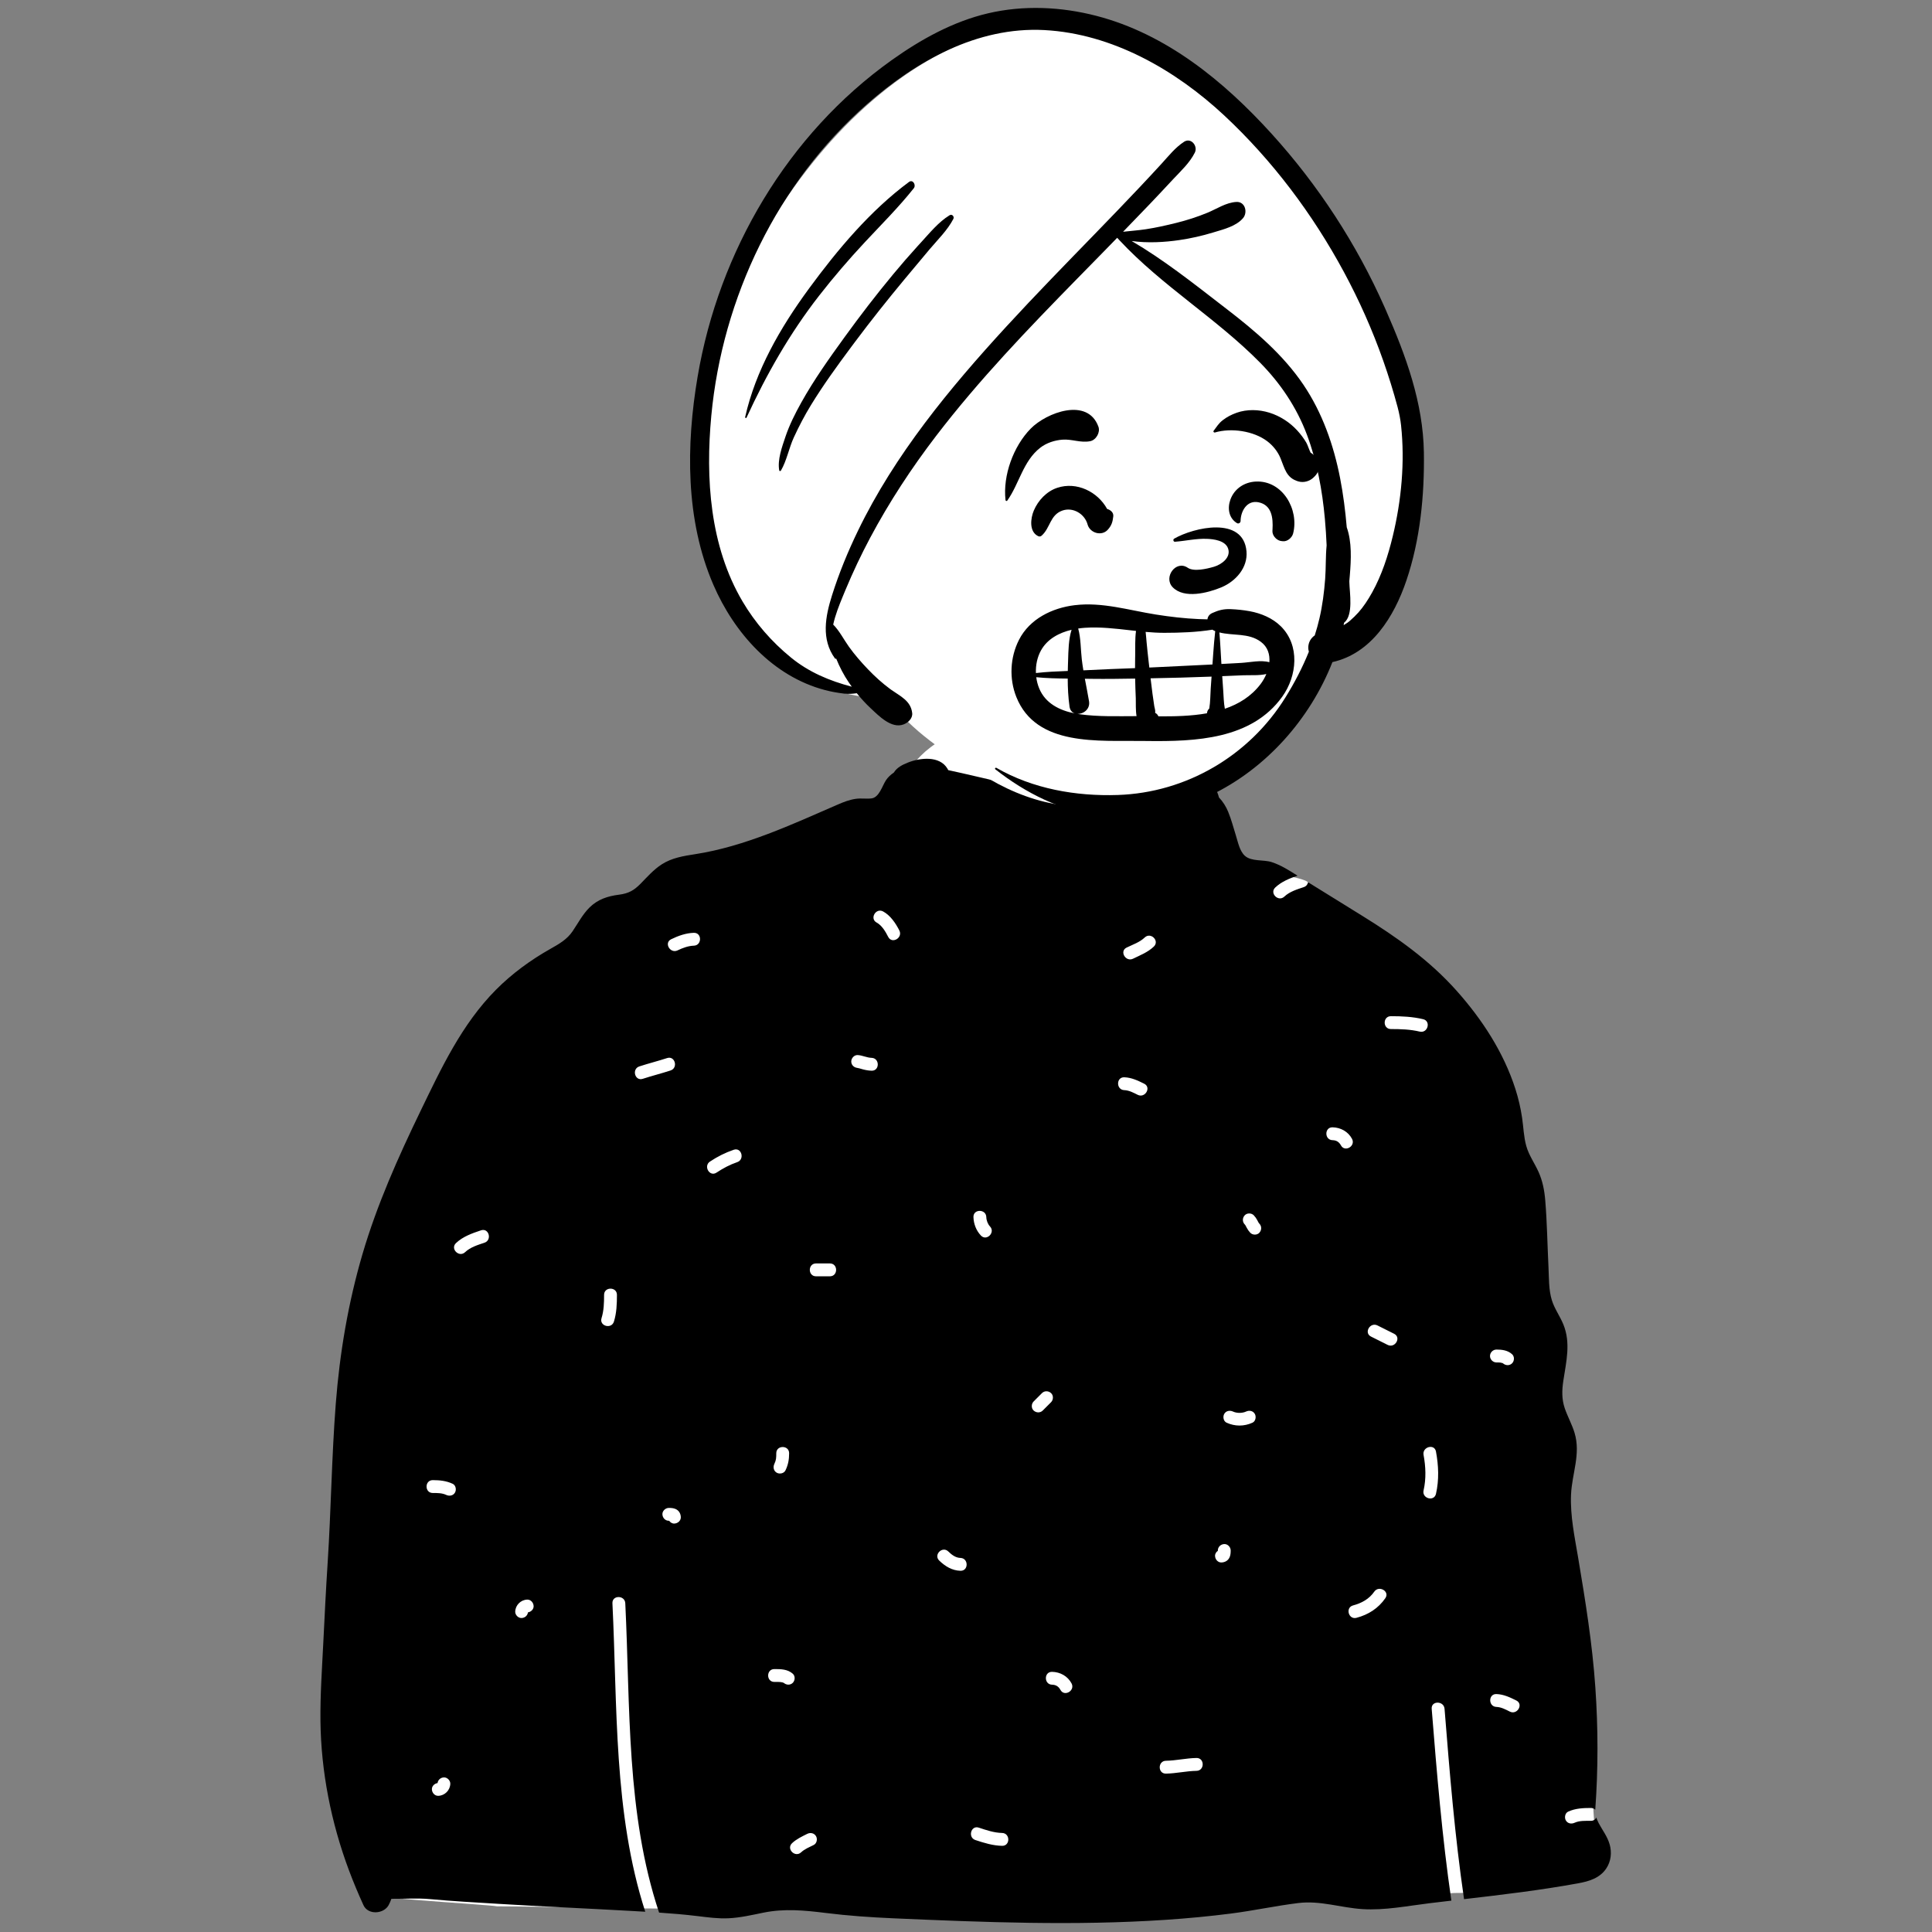
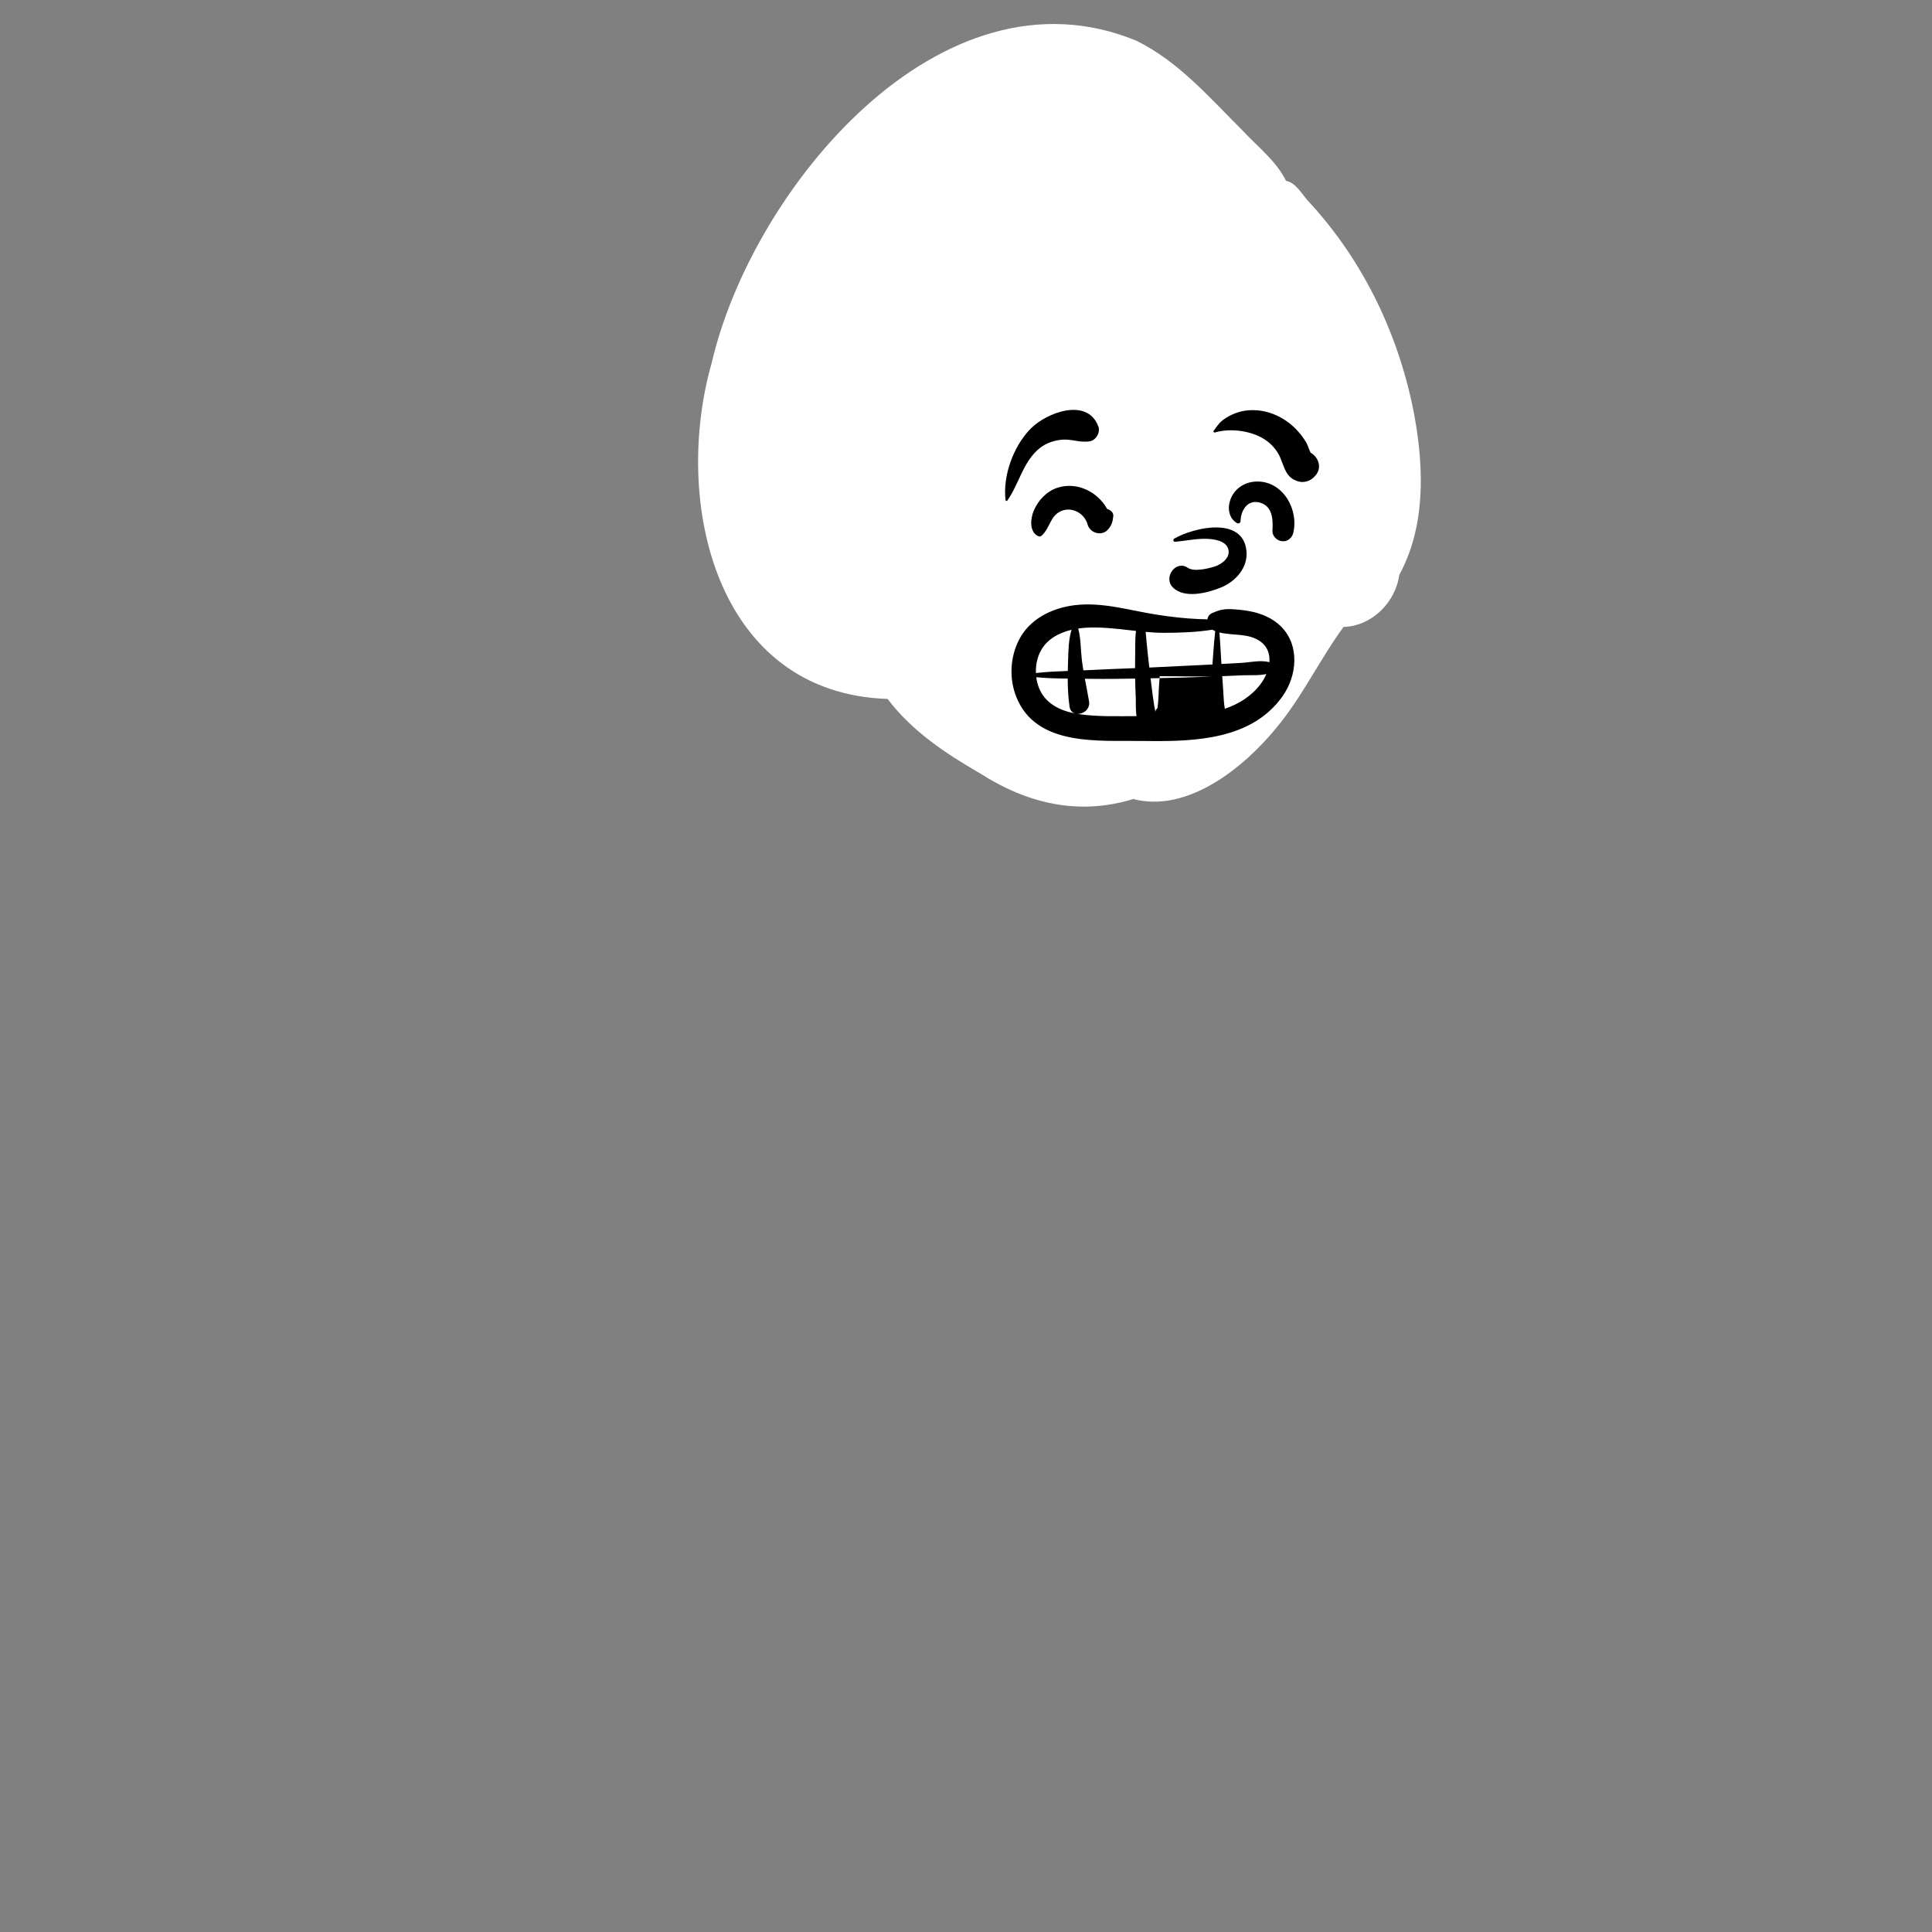
<svg xmlns="http://www.w3.org/2000/svg" id="svg3" width="240" height="240" viewBox="0 0 240 240" version="1.1">
  <rect x="0" y="0" width="240" height="240" fill="#808080" stroke="none" />
  <g id="Introduction" fill="none" fill-rule="evenodd" stroke="none" stroke-width="1" transform="matrix(0.945,0,0,0.945,8.858,-35.165)">
    <g id="variations" transform="translate(-126,-1406)">
      <g id="images" transform="translate(126,110)">
        <g id="a-person/bust" fill-rule="evenodd" transform="translate(0,1296)">
          <g id="body/Sweater-Dots" transform="translate(31.056,135.053)">
-             <path id="🎨-Background" fill="#ffffff" d="m 24.912,152.753 c 7.05,0.022 13.899,0.263 20.969,0.287 28.736,0.096 57.737,-0.044 86.578,-1.209 8.151,-0.329 10.186,-0.321 18.302,-0.832 4.792,-0.017 19.187,-0.414 18.466,-6.943 -0.318,-12.162 -3.328,-24.272 -4.276,-36.401 -1.819,-22.801 -3.369,-46.315 -12.505,-67.641 -2.115,-5.093 -6.657,-8.423 -11.153,-11.418 -4.509,-3.231 -5.615,-6.818 -9.777,-10.468 -0.88,-0.772 -5.877,-1.086 -8.565,-3.043 -3.913,-2.849 -5.854,-7.514 -7.313,-8.308 -1.074,-0.584 -1.055,-4.615 -3.208,-6.042 C 109.541,-1.181 100.333,-2.605 96.983,-2.871 93.768,-3.127 88.176,-2.59 85.159,-1.412 80.128,0.552 78.122,4.299 75.906,9.126 46.636,18.176 19.882,33.501 11.573,64.411 4.408,90.336 4.145,118.129 6.913,144.718 c 0.554,1.944 0.166,4.992 1.845,6.281 -5.837,0.335 15.361,1.539 16.153,1.755 z" />
-             <path id="🖍-Ink" fill="#000000" d="m 158.045,127.155 c -0.554,-0.277 -1.131,-0.593 -1.764,-0.615 -1.086,-0.038 -1.088,-1.729 0,-1.691 0.949,0.033 1.782,0.429 2.617,0.846 0.974,0.487 0.117,1.944 -0.853,1.46 m -1.764,-47.592 c 0.741,6.34e-4 1.489,0.094 2.058,0.613 0.338,0.309 0.312,0.884 0,1.196 -0.334,0.333 -0.858,0.307 -1.195,0 0.11,0.1 0.001,8.45e-4 -0.039,-0.021 -0.01,-0.005 -0.015,-0.009 -0.017,-0.011 -0.008,-0.002 -0.017,-0.004 -0.031,-0.007 -0.088,-0.022 -0.176,-0.044 -0.265,-0.06 -0.001,0.004 -0.189,-0.012 -0.233,-0.014 -0.093,-0.003 -0.185,-0.004 -0.278,-0.004 -0.458,-2.12e-4 -0.845,-0.387 -0.845,-0.845 0,-0.457 0.388,-0.846 0.845,-0.845 m -7.947,18.966 c -0.242,1.062 -1.871,0.61 -1.63,-0.45 0.351,-1.54 0.287,-3.118 0,-4.664 -0.198,-1.065 1.431,-1.518 1.63,-0.449 0.344,1.854 0.421,3.714 0,5.563 m -2.135,-60.765 c -1.259,-0.299 -2.504,-0.335 -3.791,-0.335 -1.089,-4.23e-4 -1.088,-1.691 0,-1.691 1.436,4.23e-4 2.838,0.062 4.241,0.395 1.059,0.252 0.608,1.881 -0.449,1.63 m -4.218,41.184 c -0.73,-0.365 -1.46,-0.73 -2.19,-1.096 -0.974,-0.487 -0.117,-1.945 0.853,-1.46 l 2.19,1.096 c 0.974,0.487 0.117,1.945 -0.853,1.46 m -0.304,33.296 c -0.926,1.336 -2.228,2.165 -3.791,2.58 -1.054,0.28 -1.5,-1.352 -0.449,-1.63 1.117,-0.296 2.11,-0.836 2.78,-1.803 0.616,-0.889 2.081,-0.043 1.459,0.853 m -5.84,-59.53 c -0.251,-0.468 -0.628,-0.666 -1.096,-0.677 -1.088,-0.025 -1.088,-1.716 0,-1.691 1.067,0.024 2.045,0.56 2.555,1.514 0.513,0.96 -0.946,1.813 -1.459,0.853 m -10.72,11.493 c -0.303,0.33 -0.89,0.322 -1.195,0 -0.187,-0.197 -0.343,-0.417 -0.467,-0.658 -0.047,-0.092 -0.091,-0.185 -0.143,-0.274 -0.023,-0.04 -0.049,-0.079 -0.075,-0.117 -0.009,-0.008 -0.027,-0.027 -0.046,-0.047 -0.325,-0.343 -0.316,-0.85 0,-1.196 0.303,-0.33 0.891,-0.322 1.195,0 0.186,0.197 0.343,0.417 0.466,0.658 0.047,0.092 0.091,0.185 0.143,0.274 0.023,0.04 0.049,0.079 0.075,0.117 0.009,0.008 0.027,0.027 0.046,0.047 0.325,0.343 0.317,0.85 0,1.196 m -0.901,24.967 c -1.101,0.504 -2.308,0.504 -3.409,0 -0.417,-0.191 -0.516,-0.793 -0.303,-1.157 0.246,-0.421 0.741,-0.493 1.156,-0.303 0.499,0.228 1.204,0.228 1.703,0 0.417,-0.191 0.907,-0.123 1.156,0.303 0.214,0.366 0.112,0.967 -0.303,1.157 m -3.002,17.672 c -0.189,0.448 -0.597,0.686 -1.075,0.704 -0.473,0.018 -0.825,-0.402 -0.845,-0.845 -0.013,-0.287 0.142,-0.532 0.365,-0.683 2.1e-4,-0.016 6.3e-4,-0.031 6.3e-4,-0.047 2.2e-4,-0.474 0.387,-0.825 0.845,-0.845 0.456,-0.021 0.845,0.403 0.845,0.845 -2.1e-4,0.298 -0.019,0.595 -0.135,0.872 m -4.361,28.095 c -1.349,0.022 -2.667,0.343 -4.016,0.365 -1.09,0.018 -1.087,-1.673 0,-1.691 1.349,-0.022 2.667,-0.343 4.016,-0.365 1.09,-0.018 1.087,1.673 0,1.691 M 111.245,26.589 c -0.79,0.752 -1.765,1.123 -2.726,1.593 -0.974,0.476 -1.83,-0.982 -0.853,-1.46 0.815,-0.398 1.717,-0.692 2.385,-1.329 0.788,-0.751 1.984,0.443 1.195,1.195 m -2.119,19.489 c -0.554,-0.277 -1.131,-0.593 -1.764,-0.615 -1.087,-0.038 -1.088,-1.729 0,-1.691 0.949,0.033 1.782,0.429 2.617,0.846 0.975,0.487 0.117,1.944 -0.853,1.46 M 98.966,124.295 c -0.25,-0.469 -0.627,-0.666 -1.095,-0.677 -1.088,-0.025 -1.088,-1.716 0,-1.691 1.067,0.024 2.045,0.56 2.555,1.514 0.513,0.96 -0.946,1.813 -1.46,0.853 M 95.447,87.579 c -0.336,-0.309 -0.313,-0.882 0,-1.195 0.365,-0.365 0.73,-0.73 1.095,-1.096 0.334,-0.334 0.858,-0.31 1.195,0 0.336,0.309 0.313,0.882 0,1.196 -0.365,0.365 -0.73,0.73 -1.095,1.095 -0.334,0.334 -0.858,0.31 -1.195,0 m -4.148,57.221 c -1.219,-0.029 -2.362,-0.379 -3.51,-0.761 -1.029,-0.342 -0.585,-1.975 0.449,-1.63 0.998,0.332 2,0.675 3.061,0.7 1.088,0.025 1.088,1.716 0,1.691 m -5.476,-36.156 c -1.102,-0.031 -2.015,-0.592 -2.788,-1.343 -0.781,-0.76 0.415,-1.955 1.195,-1.195 0.442,0.43 0.952,0.83 1.593,0.848 1.087,0.03 1.088,1.721 0,1.691 m 3.401,-46.497 c 0.013,0.45 0.203,0.932 0.483,1.228 0.747,0.791 -0.447,1.988 -1.195,1.196 -0.617,-0.654 -0.952,-1.529 -0.978,-2.424 -0.031,-1.09 1.659,-1.085 1.69,0 M 76.331,25.322 c -0.354,-0.693 -0.817,-1.505 -1.522,-1.888 -0.957,-0.52 -0.103,-1.979 0.853,-1.46 0.958,0.52 1.644,1.546 2.129,2.495 0.494,0.968 -0.965,1.823 -1.459,0.853 M 74.141,42.906 c -0.392,-0.011 -0.781,-0.078 -1.159,-0.181 -0.162,-0.044 -0.321,-0.094 -0.483,-0.138 -0.069,-0.019 -0.364,-0.056 -0.183,-0.046 -0.458,-0.025 -0.845,-0.367 -0.845,-0.845 0,-0.439 0.389,-0.87 0.845,-0.845 0.627,0.034 1.198,0.347 1.825,0.365 1.087,0.031 1.088,1.721 0,1.691 m -5.476,27.026 h -1.825 c -1.089,0 -1.087,-1.691 0,-1.691 h 1.825 c 1.089,0 1.087,1.691 0,1.691 m -2.129,74.753 c -0.554,0.277 -1.206,0.54 -1.654,0.964 -0.791,0.748 -1.987,-0.446 -1.195,-1.196 0.571,-0.54 1.301,-0.88 1.996,-1.228 0.41,-0.205 0.913,-0.112 1.156,0.303 0.22,0.376 0.105,0.952 -0.303,1.157 m -4.079,-21.363 c -0.071,-0.02 -0.146,-0.033 -0.217,-0.043 -0.287,-0.039 -0.588,-0.025 -0.877,-0.026 -1.089,-6.3e-4 -1.088,-1.691 0,-1.691 0.857,4.3e-4 1.749,0.013 2.423,0.613 0.342,0.305 0.309,0.886 0,1.195 -0.336,0.336 -0.855,0.304 -1.195,0 0.036,0.032 -0.087,-0.036 -0.134,-0.049 m -1.093,-28.732 c 0.245,-0.506 0.249,-0.837 0.25,-1.399 8.45e-4,-1.09 1.691,-1.088 1.69,0 -4.23e-4,0.817 -0.122,1.513 -0.48,2.253 -0.2,0.413 -0.786,0.52 -1.156,0.303 -0.415,-0.243 -0.502,-0.746 -0.303,-1.157 M 56.477,54.928 c -0.98,0.334 -1.855,0.806 -2.719,1.376 -0.911,0.602 -1.757,-0.863 -0.853,-1.46 0.985,-0.65 2.004,-1.166 3.122,-1.546 1.034,-0.352 1.474,1.282 0.449,1.631 M 50.776,26.472 c -0.728,0.02 -1.48,0.3 -2.129,0.615 -0.975,0.474 -1.831,-0.985 -0.853,-1.46 0.927,-0.451 1.941,-0.817 2.982,-0.846 1.09,-0.031 1.085,1.66 0,1.691 M 48.221,102.436 c -0.286,0.013 -0.531,-0.142 -0.683,-0.365 -0.016,0 -0.031,-4.3e-4 -0.047,-4.3e-4 -0.474,-2.1e-4 -0.824,-0.387 -0.845,-0.845 -0.02,-0.456 0.403,-0.846 0.845,-0.845 0.298,2.1e-4 0.594,0.018 0.871,0.135 0.448,0.189 0.686,0.597 0.704,1.075 0.018,0.473 -0.402,0.826 -0.845,0.845 M 44.064,43.972 c -1.038,0.339 -1.479,-1.294 -0.449,-1.63 1.208,-0.395 2.443,-0.701 3.651,-1.096 1.038,-0.339 1.479,1.294 0.449,1.631 -1.208,0.395 -2.443,0.701 -3.651,1.096 M 40.274,75.885 c -0.322,1.038 -1.953,0.592 -1.63,-0.45 0.312,-1.006 0.334,-2.018 0.335,-3.062 6.34e-4,-1.09 1.691,-1.088 1.69,0 -6.34e-4,1.189 -0.041,2.367 -0.395,3.512 M 28.974,114.109 c -0.061,0.421 -0.395,0.724 -0.832,0.744 -0.445,0.02 -0.861,-0.403 -0.845,-0.845 0.031,-0.851 0.725,-1.545 1.575,-1.576 0.473,-0.017 0.825,0.401 0.845,0.845 0.019,0.432 -0.341,0.769 -0.743,0.832 M 23.255,65.519 c -0.893,0.298 -1.847,0.582 -2.547,1.243 -0.791,0.747 -1.988,-0.447 -1.195,-1.196 0.923,-0.872 2.111,-1.283 3.293,-1.678 1.036,-0.346 1.476,1.288 0.449,1.631 m -3.876,32.846 c -0.245,0.42 -0.743,0.496 -1.156,0.303 -0.554,-0.258 -1.166,-0.249 -1.764,-0.25 -1.089,-8.45e-4 -1.087,-1.692 0,-1.691 0.922,8.46e-4 1.773,0.088 2.617,0.481 0.416,0.194 0.517,0.791 0.303,1.157 m -2.19,39.862 c -0.473,0.017 -0.825,-0.401 -0.845,-0.845 -0.019,-0.432 0.341,-0.769 0.743,-0.832 0.061,-0.421 0.395,-0.725 0.832,-0.744 0.445,-0.02 0.861,0.403 0.845,0.845 -0.031,0.851 -0.724,1.545 -1.575,1.576 m 153.977,6.393 c -0.287,-1.034 -0.944,-1.868 -1.441,-2.798 -0.166,-0.313 -0.224,-0.508 -0.315,-0.738 -0.123,0.245 -0.36,0.43 -0.718,0.43 -0.686,2.1e-4 -1.489,-0.044 -2.129,0.25 -0.416,0.191 -0.907,0.123 -1.156,-0.303 -0.214,-0.366 -0.112,-0.967 0.303,-1.157 0.944,-0.433 1.958,-0.48 2.982,-0.481 0.253,0 0.444,0.093 0.58,0.233 0.391,-5.36 0.382,-10.723 0.011,-16.087 -0.395,-5.732 -1.304,-11.35 -2.254,-17.007 -0.46,-2.743 -1.058,-5.514 -0.942,-8.308 0.116,-2.775 1.306,-5.362 0.463,-8.145 -0.338,-1.116 -0.917,-2.139 -1.293,-3.242 -0.404,-1.188 -0.368,-2.361 -0.184,-3.591 0.378,-2.505 1.005,-4.979 0.002,-7.425 -0.443,-1.084 -1.162,-2.052 -1.508,-3.172 -0.431,-1.393 -0.372,-2.934 -0.444,-4.377 -0.146,-2.912 -0.184,-5.844 -0.425,-8.75 -0.108,-1.302 -0.342,-2.536 -0.877,-3.73 -0.514,-1.15 -1.276,-2.196 -1.616,-3.415 -0.338,-1.2 -0.368,-2.466 -0.549,-3.694 -0.19,-1.298 -0.488,-2.576 -0.889,-3.823 -1.551,-4.827 -4.392,-9.164 -7.749,-12.924 -3.568,-3.997 -7.834,-7.006 -12.361,-9.811 -2.381,-1.475 -4.761,-2.95 -7.14,-4.424 -0.051,0.277 -0.227,0.531 -0.566,0.644 -0.893,0.298 -1.847,0.582 -2.548,1.243 -0.791,0.747 -1.988,-0.447 -1.195,-1.195 0.827,-0.781 1.866,-1.192 2.924,-1.553 -1.084,-0.684 -2.18,-1.391 -3.403,-1.786 -1.071,-0.347 -2.651,-0.044 -3.52,-0.831 -0.682,-0.619 -0.898,-1.767 -1.16,-2.608 -0.327,-1.044 -0.611,-2.145 -1.027,-3.16 -0.283,-0.693 -0.695,-1.359 -1.215,-1.896 -0.228,-0.879 -0.647,-1.682 -1.386,-2.171 -1.935,-1.281 -4.312,-0.008 -5.163,1.818 -0.704,-0.002 -1.445,0.152 -2.13,0.194 -1.407,0.089 -2.816,0.129 -4.225,0.125 -2.757,-0.008 -5.516,-0.188 -8.25,-0.554 C 93.765,5.743 89.022,4.422 84.216,3.393 84.188,3.33 84.156,3.266 84.118,3.203 83.083,1.466 80.504,1.759 78.879,2.417 78.182,2.698 77.472,3.053 77.073,3.712 76.65,3.998 76.285,4.344 76.042,4.71 75.539,5.464 75.15,6.986 74.13,7.113 c -0.672,0.082 -1.354,-0.046 -2.037,0.051 -0.854,0.118 -1.618,0.418 -2.406,0.761 -6,2.606 -12.203,5.504 -18.714,6.514 -1.527,0.237 -3.082,0.482 -4.409,1.338 -1.077,0.695 -1.91,1.651 -2.799,2.557 -0.866,0.883 -1.58,1.274 -2.816,1.433 -1.5,0.192 -2.799,0.607 -3.896,1.697 -0.911,0.907 -1.504,2.065 -2.218,3.117 -0.727,1.074 -1.794,1.678 -2.901,2.302 -2.618,1.475 -5.056,3.257 -7.179,5.394 -4.473,4.506 -7.181,10.297 -9.911,15.94 C 11.892,54.32 9.133,60.498 7.219,67.016 5.343,73.416 4.228,79.999 3.712,86.644 3.169,93.616 3.093,100.616 2.641,107.593 c -0.226,3.485 -0.397,6.975 -0.57,10.462 -0.169,3.445 -0.416,6.896 -0.376,10.346 0.076,6.668 1.409,13.357 3.74,19.601 0.581,1.553 1.225,3.086 1.912,4.595 0.602,1.325 2.662,1.177 3.309,0 0.148,-0.271 0.264,-0.55 0.361,-0.833 1.69,0.015 3.397,-0.116 5.077,0.04 2.966,0.277 5.939,0.431 8.913,0.615 5.886,0.366 11.783,0.609 17.671,0.945 0.571,0.033 1.143,0.065 1.714,0.099 -4.196,-12.992 -3.652,-27.038 -4.316,-40.551 -0.053,-1.089 1.637,-1.083 1.69,0 0.667,13.57 0.099,27.652 4.443,40.665 1.685,0.114 3.369,0.254 5.046,0.458 1.356,0.163 2.719,0.355 4.088,0.287 1.553,-0.074 3.07,-0.429 4.585,-0.738 2.753,-0.56 5.404,-0.306 8.168,0.038 2.956,0.37 5.922,0.575 8.896,0.704 11.911,0.522 23.903,0.998 35.81,0.201 2.882,-0.192 5.757,-0.463 8.62,-0.831 2.949,-0.378 5.867,-1.014 8.814,-1.376 2.905,-0.355 5.576,0.619 8.447,0.799 2.928,0.184 5.935,-0.427 8.835,-0.778 0.946,-0.115 1.894,-0.226 2.841,-0.337 -1.22,-8.364 -1.913,-16.791 -2.587,-25.215 -0.087,-1.087 1.604,-1.077 1.69,0 0.668,8.358 1.346,16.722 2.564,25.021 5.023,-0.585 10.051,-1.176 15.021,-2.087 1.415,-0.258 2.823,-0.678 3.67,-1.942 0.627,-0.936 0.754,-2.084 0.452,-3.162" />
-           </g>
+             </g>
          <g id="head/Turban" transform="translate(78.592,38.043)">
            <path id="path1" fill="#ffffff" d="M 98.001,54.011 C 96.068,43.465 91.301,33.43 83.98,25.579 83.135,24.647 82.376,23.176 81.086,22.941 79.792,20.303 77.326,18.438 75.354,16.308 71.05,12.015 66.933,7.218 61.382,4.508 35.635,-6.086 10.858,24.12 5.6,46.836 0.378,65.104 6.082,90.305 28.713,91.045 c 3.202,4.236 7.62,7.169 12.158,9.787 6.198,3.97 12.958,5.581 20.128,3.372 7.141,1.867 14.543,-4.123 18.834,-9.377 3.392,-4.069 5.717,-9.035 8.819,-13.247 3.663,-0.092 6.828,-3.194 7.318,-6.831 3.421,-6.289 3.266,-13.825 2.03,-20.738 z" />
-             <path id="path2" fill="#000000" d="m 41.919,0.918 c 4.685,-1.095 9.598,-0.868 14.238,0.335 9.198,2.386 16.765,8.589 23.04,15.505 6.121,6.746 11.168,14.48 14.854,22.811 l 0.187,0.424 c 2.608,5.939 4.873,12.112 4.971,18.651 0.084,5.628 -0.485,11.491 -2.302,16.844 -1.619,4.769 -4.597,9.574 -9.721,10.717 -2.955,7.513 -8.735,14.019 -16.016,17.501 -4.516,2.159 -9.476,3.123 -14.469,2.644 -5.094,-0.489 -9.853,-2.937 -13.834,-6.06 -0.109,-0.086 0.031,-0.252 0.144,-0.187 4.793,2.763 10.463,3.751 15.953,3.569 9.023,-0.298 17.295,-5.17 22.048,-12.828 1.183,-1.906 2.236,-3.916 3.077,-6.008 -0.049,-0.172 -0.078,-0.346 -0.078,-0.516 0,-0.72 0.342,-1.271 0.852,-1.627 0.236,-0.739 0.446,-1.487 0.62,-2.243 0.396,-1.712 0.617,-3.449 0.75,-5.2 0.108,-1.423 0.048,-2.932 0.191,-4.391 -0.052,-1.169 -0.124,-2.337 -0.23,-3.502 C 85.853,63.604 85.164,59.858 83.837,56.318 82.492,52.734 80.369,49.572 77.689,46.851 71.942,41.015 64.787,36.754 59.199,30.758 l -0.293,-0.317 -0.02,-0.006 c -0.693,0.711 -1.386,1.422 -2.081,2.132 l -3.175,3.239 c -6.479,6.619 -12.906,13.302 -18.543,20.667 -3.246,4.241 -6.162,8.687 -8.674,13.401 -1.19,2.233 -2.269,4.521 -3.244,6.856 l -0.384,0.929 c -0.457,1.112 -0.95,2.357 -1.224,3.613 0.815,0.809 1.412,1.999 2.071,2.917 0.748,1.042 1.611,2.033 2.499,2.959 0.899,0.937 1.884,1.835 2.93,2.604 l 0.126,0.091 c 1.2,0.852 2.578,1.441 2.758,3.063 0.078,0.704 -0.551,1.271 -1.134,1.49 -1.596,0.6 -3.249,-1.123 -4.312,-2.114 -0.663,-0.618 -1.273,-1.284 -1.838,-1.987 -0.55,0.079 -1.104,0.118 -1.653,0.053 C 22.159,90.248 21.318,90.1 20.49,89.882 13.626,88.079 8.546,82.379 5.805,76.031 2.125,67.508 2.211,57.683 3.741,48.671 6.536,32.2 15.583,16.818 29.243,7.08 33.069,4.353 37.312,1.995 41.919,0.918 Z m 7.395,2.203 C 40.489,2.657 32.443,7.209 25.987,12.876 14.234,23.194 6.994,38.301 5.538,53.815 c -0.774,8.243 -0.195,17.127 4.102,24.41 1.667,2.826 3.814,5.288 6.348,7.363 2.388,1.956 5.11,3.084 8.02,3.851 -0.132,-0.183 -0.263,-0.366 -0.39,-0.553 -0.677,-0.991 -1.215,-2.045 -1.665,-3.149 -0.04,0.04 -0.115,0.048 -0.159,-0.013 -1.837,-2.521 -1.262,-5.53 -0.386,-8.302 0.918,-2.908 2.081,-5.738 3.409,-8.482 4.84,-10.003 12.039,-18.717 19.511,-26.849 3.816,-4.153 7.759,-8.185 11.688,-12.232 1.962,-2.021 3.918,-4.047 5.85,-6.097 0.961,-1.02 1.917,-2.046 2.864,-3.08 0.936,-1.022 1.779,-2.105 2.945,-2.871 0.929,-0.61 1.857,0.556 1.423,1.423 -0.668,1.334 -1.817,2.392 -2.834,3.477 l -0.105,0.112 c -0.991,1.07 -1.991,2.132 -2.998,3.188 -1.157,1.214 -2.324,2.421 -3.494,3.624 0.998,-0.116 2.007,-0.182 2.999,-0.333 1.347,-0.205 2.676,-0.506 3.998,-0.834 1.393,-0.345 2.769,-0.786 4.096,-1.334 1.247,-0.514 2.426,-1.339 3.798,-1.419 1.162,-0.068 1.524,1.37 0.881,2.127 -0.887,1.043 -2.481,1.454 -3.778,1.841 l -0.183,0.055 c -1.434,0.438 -2.902,0.767 -4.385,0.986 -1.952,0.289 -4.208,0.421 -6.296,0.126 4.17,2.446 8.008,5.478 11.835,8.434 l 0.675,0.521 c 3.739,2.878 7.388,5.98 10.054,9.917 2.488,3.676 3.991,7.955 4.834,12.291 0.416,2.139 0.69,4.301 0.875,6.472 0.686,1.925 0.576,4.213 0.403,6.33 l -0.062,0.731 0.005,0.214 c 0.026,1.324 0.558,4.272 -0.695,5.271 -0.021,0.107 -0.041,0.214 -0.064,0.32 0.156,-0.096 0.31,-0.195 0.463,-0.297 0.063,-0.042 0.124,-0.088 0.185,-0.134 l 0.173,-0.142 c 0.007,-0.005 0.012,-0.01 0.017,-0.014 0.389,-0.341 0.76,-0.698 1.105,-1.083 0.639,-0.712 1.246,-1.617 1.821,-2.659 1.264,-2.291 2.071,-4.782 2.695,-7.357 1.141,-4.708 1.612,-9.764 1.092,-14.592 -0.073,-0.674 -0.222,-1.519 -0.453,-2.386 C 95.204,50.628 94.572,48.592 93.864,46.582 92.449,42.563 90.714,38.663 88.691,34.913 84.583,27.296 79.297,20.254 72.963,14.344 66.55,8.359 58.232,3.592 49.314,3.122 Z M 36.868,27.459 c 0.318,-0.194 0.646,0.183 0.488,0.488 -0.764,1.475 -2.049,2.72 -3.116,3.984 -1.105,1.309 -2.202,2.625 -3.297,3.942 -2.228,2.683 -4.403,5.415 -6.493,8.209 l -0.552,0.739 c -1.837,2.467 -3.651,4.972 -5.257,7.593 -0.84,1.371 -1.58,2.789 -2.253,4.249 -0.64,1.39 -0.935,3.068 -1.704,4.374 -0.048,0.082 -0.198,0.076 -0.217,-0.029 -0.251,-1.406 0.369,-3.099 0.812,-4.416 0.527,-1.566 1.276,-3.057 2.079,-4.497 1.674,-3.005 3.679,-5.821 5.694,-8.603 2.046,-2.825 4.17,-5.593 6.399,-8.276 1.047,-1.261 2.117,-2.496 3.219,-3.707 l 0.415,-0.453 c 1.155,-1.253 2.318,-2.703 3.782,-3.597 z m -5.35,-4.368 c 0.523,-0.388 0.97,0.405 0.636,0.825 -1.994,2.51 -4.263,4.764 -6.446,7.105 -2.096,2.248 -4.099,4.58 -5.989,7.003 -3.854,4.942 -6.939,10.365 -9.552,16.048 -0.049,0.107 -0.204,0.027 -0.181,-0.076 1.384,-6.148 4.62,-11.731 8.304,-16.776 l 0.14,-0.191 C 22.157,31.956 26.44,26.856 31.518,23.091 Z" />
          </g>
          <g id="face/Happy-Grin" fill="#000000" transform="translate(112.183,77.354)">
-             <path id="path3" d="m 19.721,39.412 c 3.622,-0.44 7.132,0.669 10.672,1.229 1.869,0.295 3.741,0.515 5.633,0.597 0.381,0.017 0.761,0.026 1.142,0.034 0.035,-0.335 0.223,-0.643 0.629,-0.828 0.833,-0.378 1.5,-0.548 2.415,-0.512 0.837,0.033 1.678,0.119 2.502,0.27 1.497,0.275 3.001,0.898 4.096,1.98 2.535,2.505 2.149,6.529 0.19,9.258 -4.046,5.638 -11.431,5.9 -17.756,5.826 l -0.584,-0.008 c -5.759,-0.082 -13.998,0.777 -16.615,-5.778 -0.962,-2.41 -0.828,-5.204 0.35,-7.516 1.405,-2.757 4.363,-4.194 7.325,-4.553 z m 17.989,9.388 -0.052,0.002 c -2.655,0.102 -5.31,0.174 -7.967,0.221 0.079,0.683 0.161,1.365 0.253,2.046 0.073,0.536 0.151,1.071 0.232,1.606 0.034,0.226 0.16,0.578 0.125,0.802 l -0.013,0.089 v 0 c 0.136,0.062 0.26,0.161 0.352,0.305 0.032,0.05 0.055,0.1 0.078,0.15 2.063,0.016 4.282,-0.024 6.385,-0.399 l 0.004,-0.046 v 0 c 0.038,-0.269 0.15,-0.45 0.298,-0.574 0.148,-0.857 0.134,-1.77 0.191,-2.62 0.036,-0.528 0.074,-1.056 0.112,-1.584 z m -10.047,0.26 c -1.914,0.033 -3.828,0.058 -5.742,0.034 l -0.869,-0.013 v 0 c 0.183,0.985 0.383,1.966 0.549,2.957 0.173,1.033 -0.736,1.69 -1.522,1.663 0.088,0.015 0.176,0.029 0.265,0.042 2.457,0.348 5.009,0.255 7.503,0.253 -0.134,-0.783 -0.08,-1.667 -0.1,-2.321 l -0.004,-0.101 c -0.038,-0.838 -0.065,-1.675 -0.08,-2.513 z M 14.663,48.879 c 0.066,0.512 0.196,1.013 0.389,1.479 0.817,1.971 2.69,2.89 4.671,3.278 -0.344,-0.119 -0.617,-0.404 -0.686,-0.893 -0.172,-1.215 -0.234,-2.451 -0.238,-3.685 -1.381,-0.013 -2.771,-0.042 -4.136,-0.179 z m 30.249,-0.421 c -0.983,0.232 -2.126,0.126 -3.091,0.17 -0.904,0.041 -1.808,0.077 -2.712,0.114 0.043,0.617 0.084,1.234 0.129,1.851 0.058,0.797 0.064,1.64 0.216,2.434 1.819,-0.621 3.449,-1.617 4.671,-3.209 0.305,-0.397 0.577,-0.862 0.785,-1.359 z M 19.306,42.645 c -1.637,0.388 -3.186,1.207 -4.018,2.705 -0.494,0.889 -0.711,1.943 -0.67,2.981 1.383,-0.161 2.791,-0.222 4.191,-0.273 0.005,-0.252 0.011,-0.504 0.018,-0.756 l 0.022,-0.645 c 0.038,-1.229 0.057,-2.773 0.457,-4.013 z m 8.472,0.15 -0.721,-0.081 c -2.001,-0.228 -4.002,-0.468 -6.003,-0.33 -0.29,0.02 -0.584,0.052 -0.878,0.095 0.354,1.277 0.324,2.777 0.472,4.041 0.057,0.489 0.129,0.974 0.209,1.456 l 0.347,-0.016 v 0 c 2.148,-0.116 4.297,-0.188 6.446,-0.273 -1.58e-4,-0.404 0.002,-0.808 0.009,-1.212 l 0.008,-0.404 c 0.024,-1.032 -0.042,-2.195 0.111,-3.276 z m 10.05,-0.164 c -2.096,0.338 -4.262,0.41 -6.321,0.413 -0.822,0.001 -1.644,-0.049 -2.466,-0.122 0.054,0.438 0.081,0.88 0.122,1.312 0.081,0.872 0.174,1.743 0.275,2.613 l 0.09,0.761 v 0 c 2.642,-0.12 5.283,-0.249 7.924,-0.383 l 0.373,-0.02 v 0 l 0.104,-1.463 c 0.071,-0.975 0.149,-1.951 0.26,-2.922 l -0.083,-0.03 v 0 C 38.007,42.75 37.915,42.695 37.827,42.631 Z m 0.91,0.363 c 0.116,1.379 0.179,2.764 0.264,4.145 l 1.741,-0.093 c 0.29,-0.016 0.58,-0.032 0.87,-0.049 1.128,-0.065 2.578,-0.407 3.693,-0.088 0.085,-1.014 -0.205,-2.003 -1.12,-2.684 -1.607,-1.197 -3.652,-0.771 -5.45,-1.232 z M 32.789,30.666 c 2.593,-1.485 9.098,-3.003 9.51,1.664 0.189,2.148 -1.407,3.928 -3.271,4.722 l -0.07,0.029 c -1.748,0.719 -4.847,1.531 -6.36,-0.028 -1.259,-1.298 0.411,-3.624 1.976,-2.561 0.804,0.546 2.497,0.144 3.394,-0.116 l 0.056,-0.016 c 0.968,-0.285 2.259,-1.196 1.859,-2.388 -0.354,-1.055 -1.862,-1.248 -2.806,-1.282 -1.409,-0.051 -2.781,0.277 -4.177,0.383 -0.221,0.017 -0.289,-0.303 -0.11,-0.406 z m 10.74,-7.506 c 3.519,-0.165 5.708,3.679 4.899,6.828 -0.14,0.543 -0.747,1.077 -1.334,1.016 l -0.148,-0.014 c -0.075,-0.007 -0.15,-0.017 -0.22,-0.036 -0.557,-0.154 -1.056,-0.734 -1.016,-1.334 l 0.011,-0.175 c 0.082,-1.488 -0.079,-3.202 -1.846,-3.562 -1.499,-0.306 -2.336,1.138 -2.354,2.466 -0.003,0.236 -0.268,0.401 -0.477,0.274 -1.084,-0.66 -1.271,-1.972 -0.857,-3.102 0.525,-1.432 1.837,-2.29 3.342,-2.361 z m -26.113,0.824 c 2.561,-0.855 5.324,0.511 6.563,2.776 0.435,0.126 0.869,0.461 0.809,0.975 -0.087,0.739 -0.219,1.205 -0.731,1.765 -0.801,0.876 -2.301,0.428 -2.634,-0.651 l -0.014,-0.049 c -0.378,-1.395 -1.913,-2.315 -3.311,-1.827 -1.633,0.57 -1.586,2.296 -2.731,3.301 -0.135,0.118 -0.296,0.137 -0.457,0.059 -1.217,-0.588 -0.998,-2.358 -0.564,-3.372 0.569,-1.33 1.675,-2.512 3.07,-2.978 z m -3.487,-7.779 c 2.075,-2.118 7.486,-4.168 8.906,-0.256 0.27,0.745 -0.305,1.75 -1.081,1.904 -1.27,0.253 -2.396,-0.299 -3.657,-0.2 -1.021,0.081 -2.086,0.422 -2.902,1.055 -2.261,1.753 -2.758,4.717 -4.334,6.947 -0.077,0.109 -0.226,0.063 -0.24,-0.065 -0.359,-3.247 1.036,-7.065 3.308,-9.385 z m 27.062,-2.085 c 1.377,-0.487 2.936,-0.445 4.321,-0.013 1.394,0.435 2.674,1.261 3.661,2.34 0.447,0.49 0.862,1.031 1.194,1.606 0.176,0.305 0.362,0.935 0.562,1.31 1.085,0.627 1.548,2.054 0.577,3.07 l -0.044,0.045 -0.13,0.129 c -0.522,0.517 -1.309,0.741 -2.022,0.535 -1.595,-0.462 -1.788,-1.718 -2.34,-3.052 -0.365,-0.881 -0.989,-1.66 -1.747,-2.233 -1.79,-1.353 -4.725,-1.784 -6.88,-1.146 -0.115,0.034 -0.25,-0.112 -0.168,-0.218 0.408,-0.529 0.644,-0.964 1.19,-1.39 0.555,-0.433 1.161,-0.746 1.826,-0.981 z" />
+             <path id="path3" d="m 19.721,39.412 c 3.622,-0.44 7.132,0.669 10.672,1.229 1.869,0.295 3.741,0.515 5.633,0.597 0.381,0.017 0.761,0.026 1.142,0.034 0.035,-0.335 0.223,-0.643 0.629,-0.828 0.833,-0.378 1.5,-0.548 2.415,-0.512 0.837,0.033 1.678,0.119 2.502,0.27 1.497,0.275 3.001,0.898 4.096,1.98 2.535,2.505 2.149,6.529 0.19,9.258 -4.046,5.638 -11.431,5.9 -17.756,5.826 l -0.584,-0.008 c -5.759,-0.082 -13.998,0.777 -16.615,-5.778 -0.962,-2.41 -0.828,-5.204 0.35,-7.516 1.405,-2.757 4.363,-4.194 7.325,-4.553 z m 17.989,9.388 -0.052,0.002 c -2.655,0.102 -5.31,0.174 -7.967,0.221 0.079,0.683 0.161,1.365 0.253,2.046 0.073,0.536 0.151,1.071 0.232,1.606 0.034,0.226 0.16,0.578 0.125,0.802 l -0.013,0.089 v 0 l 0.004,-0.046 v 0 c 0.038,-0.269 0.15,-0.45 0.298,-0.574 0.148,-0.857 0.134,-1.77 0.191,-2.62 0.036,-0.528 0.074,-1.056 0.112,-1.584 z m -10.047,0.26 c -1.914,0.033 -3.828,0.058 -5.742,0.034 l -0.869,-0.013 v 0 c 0.183,0.985 0.383,1.966 0.549,2.957 0.173,1.033 -0.736,1.69 -1.522,1.663 0.088,0.015 0.176,0.029 0.265,0.042 2.457,0.348 5.009,0.255 7.503,0.253 -0.134,-0.783 -0.08,-1.667 -0.1,-2.321 l -0.004,-0.101 c -0.038,-0.838 -0.065,-1.675 -0.08,-2.513 z M 14.663,48.879 c 0.066,0.512 0.196,1.013 0.389,1.479 0.817,1.971 2.69,2.89 4.671,3.278 -0.344,-0.119 -0.617,-0.404 -0.686,-0.893 -0.172,-1.215 -0.234,-2.451 -0.238,-3.685 -1.381,-0.013 -2.771,-0.042 -4.136,-0.179 z m 30.249,-0.421 c -0.983,0.232 -2.126,0.126 -3.091,0.17 -0.904,0.041 -1.808,0.077 -2.712,0.114 0.043,0.617 0.084,1.234 0.129,1.851 0.058,0.797 0.064,1.64 0.216,2.434 1.819,-0.621 3.449,-1.617 4.671,-3.209 0.305,-0.397 0.577,-0.862 0.785,-1.359 z M 19.306,42.645 c -1.637,0.388 -3.186,1.207 -4.018,2.705 -0.494,0.889 -0.711,1.943 -0.67,2.981 1.383,-0.161 2.791,-0.222 4.191,-0.273 0.005,-0.252 0.011,-0.504 0.018,-0.756 l 0.022,-0.645 c 0.038,-1.229 0.057,-2.773 0.457,-4.013 z m 8.472,0.15 -0.721,-0.081 c -2.001,-0.228 -4.002,-0.468 -6.003,-0.33 -0.29,0.02 -0.584,0.052 -0.878,0.095 0.354,1.277 0.324,2.777 0.472,4.041 0.057,0.489 0.129,0.974 0.209,1.456 l 0.347,-0.016 v 0 c 2.148,-0.116 4.297,-0.188 6.446,-0.273 -1.58e-4,-0.404 0.002,-0.808 0.009,-1.212 l 0.008,-0.404 c 0.024,-1.032 -0.042,-2.195 0.111,-3.276 z m 10.05,-0.164 c -2.096,0.338 -4.262,0.41 -6.321,0.413 -0.822,0.001 -1.644,-0.049 -2.466,-0.122 0.054,0.438 0.081,0.88 0.122,1.312 0.081,0.872 0.174,1.743 0.275,2.613 l 0.09,0.761 v 0 c 2.642,-0.12 5.283,-0.249 7.924,-0.383 l 0.373,-0.02 v 0 l 0.104,-1.463 c 0.071,-0.975 0.149,-1.951 0.26,-2.922 l -0.083,-0.03 v 0 C 38.007,42.75 37.915,42.695 37.827,42.631 Z m 0.91,0.363 c 0.116,1.379 0.179,2.764 0.264,4.145 l 1.741,-0.093 c 0.29,-0.016 0.58,-0.032 0.87,-0.049 1.128,-0.065 2.578,-0.407 3.693,-0.088 0.085,-1.014 -0.205,-2.003 -1.12,-2.684 -1.607,-1.197 -3.652,-0.771 -5.45,-1.232 z M 32.789,30.666 c 2.593,-1.485 9.098,-3.003 9.51,1.664 0.189,2.148 -1.407,3.928 -3.271,4.722 l -0.07,0.029 c -1.748,0.719 -4.847,1.531 -6.36,-0.028 -1.259,-1.298 0.411,-3.624 1.976,-2.561 0.804,0.546 2.497,0.144 3.394,-0.116 l 0.056,-0.016 c 0.968,-0.285 2.259,-1.196 1.859,-2.388 -0.354,-1.055 -1.862,-1.248 -2.806,-1.282 -1.409,-0.051 -2.781,0.277 -4.177,0.383 -0.221,0.017 -0.289,-0.303 -0.11,-0.406 z m 10.74,-7.506 c 3.519,-0.165 5.708,3.679 4.899,6.828 -0.14,0.543 -0.747,1.077 -1.334,1.016 l -0.148,-0.014 c -0.075,-0.007 -0.15,-0.017 -0.22,-0.036 -0.557,-0.154 -1.056,-0.734 -1.016,-1.334 l 0.011,-0.175 c 0.082,-1.488 -0.079,-3.202 -1.846,-3.562 -1.499,-0.306 -2.336,1.138 -2.354,2.466 -0.003,0.236 -0.268,0.401 -0.477,0.274 -1.084,-0.66 -1.271,-1.972 -0.857,-3.102 0.525,-1.432 1.837,-2.29 3.342,-2.361 z m -26.113,0.824 c 2.561,-0.855 5.324,0.511 6.563,2.776 0.435,0.126 0.869,0.461 0.809,0.975 -0.087,0.739 -0.219,1.205 -0.731,1.765 -0.801,0.876 -2.301,0.428 -2.634,-0.651 l -0.014,-0.049 c -0.378,-1.395 -1.913,-2.315 -3.311,-1.827 -1.633,0.57 -1.586,2.296 -2.731,3.301 -0.135,0.118 -0.296,0.137 -0.457,0.059 -1.217,-0.588 -0.998,-2.358 -0.564,-3.372 0.569,-1.33 1.675,-2.512 3.07,-2.978 z m -3.487,-7.779 c 2.075,-2.118 7.486,-4.168 8.906,-0.256 0.27,0.745 -0.305,1.75 -1.081,1.904 -1.27,0.253 -2.396,-0.299 -3.657,-0.2 -1.021,0.081 -2.086,0.422 -2.902,1.055 -2.261,1.753 -2.758,4.717 -4.334,6.947 -0.077,0.109 -0.226,0.063 -0.24,-0.065 -0.359,-3.247 1.036,-7.065 3.308,-9.385 z m 27.062,-2.085 c 1.377,-0.487 2.936,-0.445 4.321,-0.013 1.394,0.435 2.674,1.261 3.661,2.34 0.447,0.49 0.862,1.031 1.194,1.606 0.176,0.305 0.362,0.935 0.562,1.31 1.085,0.627 1.548,2.054 0.577,3.07 l -0.044,0.045 -0.13,0.129 c -0.522,0.517 -1.309,0.741 -2.022,0.535 -1.595,-0.462 -1.788,-1.718 -2.34,-3.052 -0.365,-0.881 -0.989,-1.66 -1.747,-2.233 -1.79,-1.353 -4.725,-1.784 -6.88,-1.146 -0.115,0.034 -0.25,-0.112 -0.168,-0.218 0.408,-0.529 0.644,-0.964 1.19,-1.39 0.555,-0.433 1.161,-0.746 1.826,-0.981 z" />
          </g>
        </g>
      </g>
    </g>
  </g>
</svg>